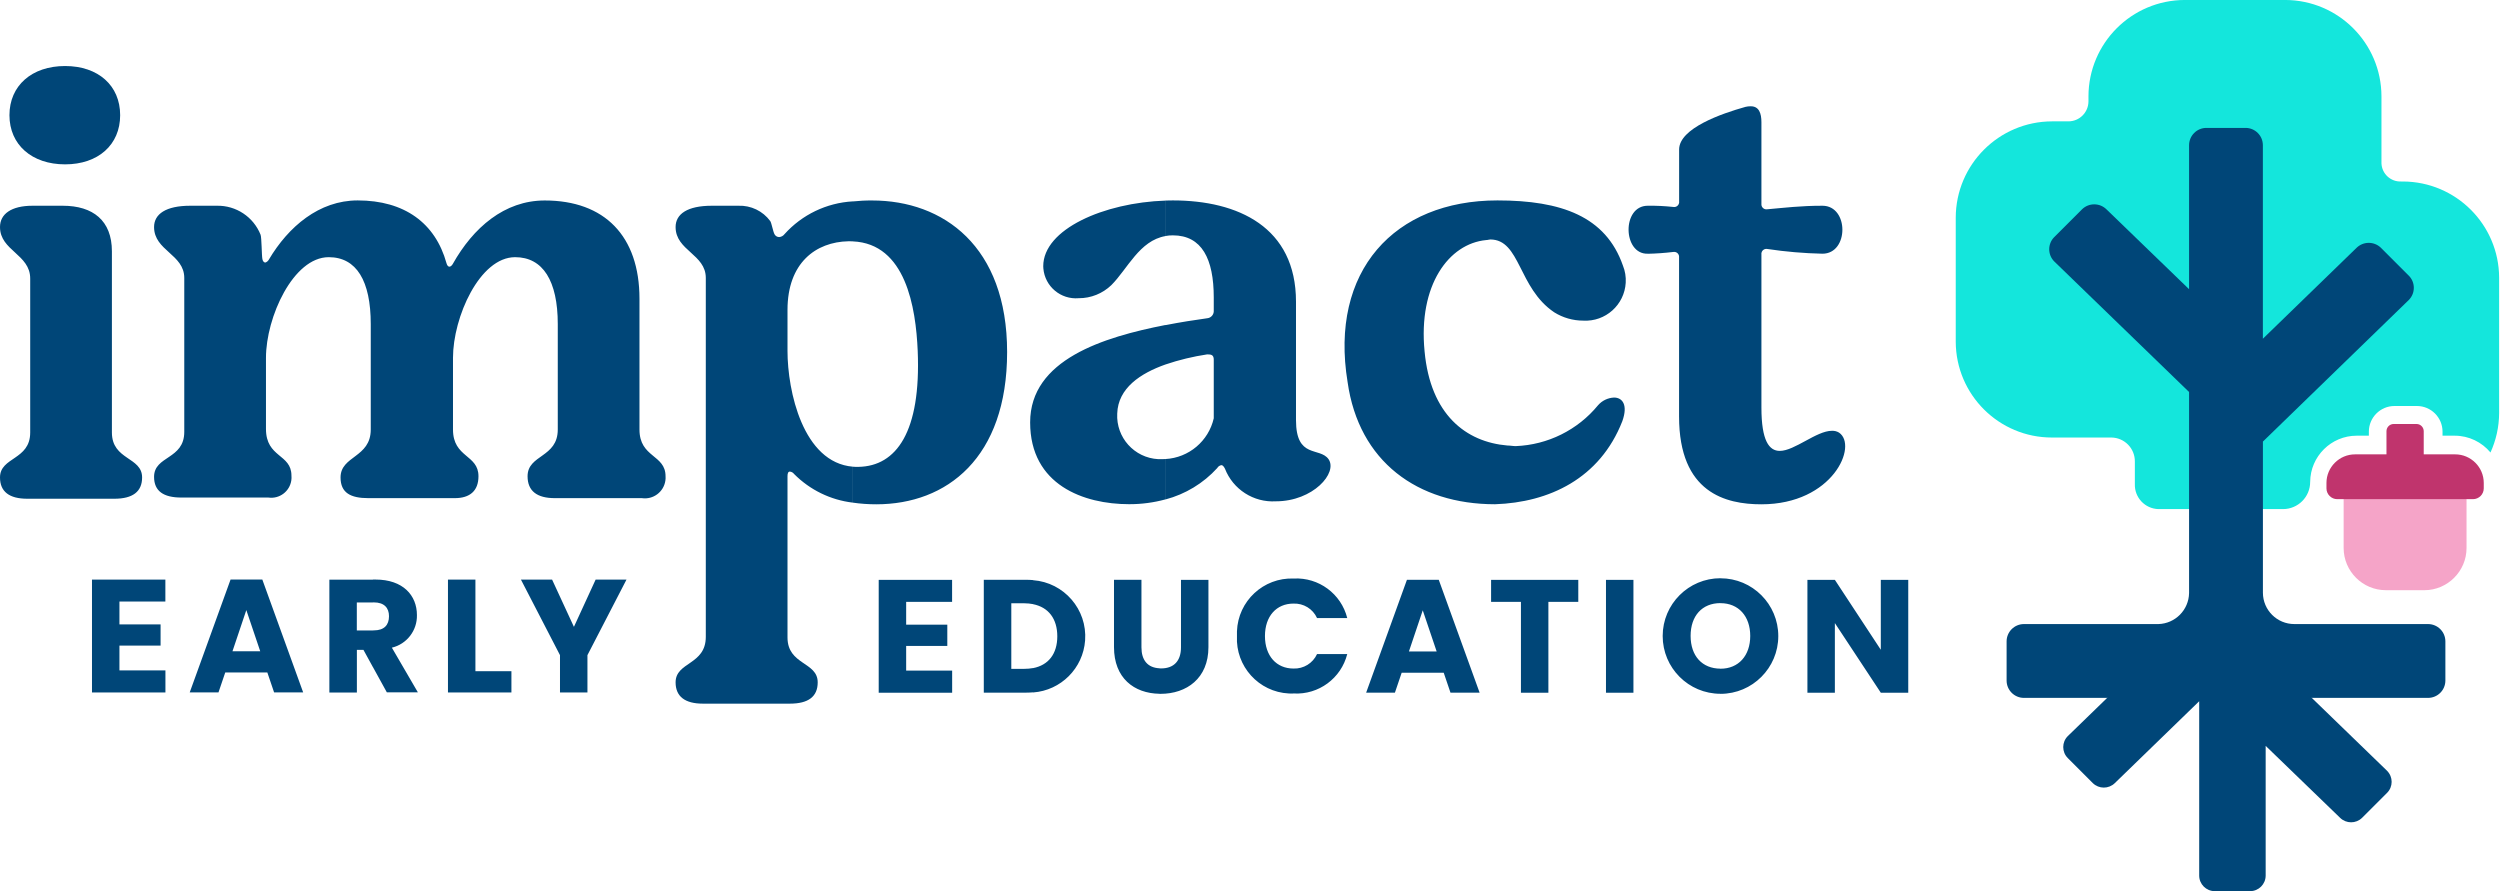
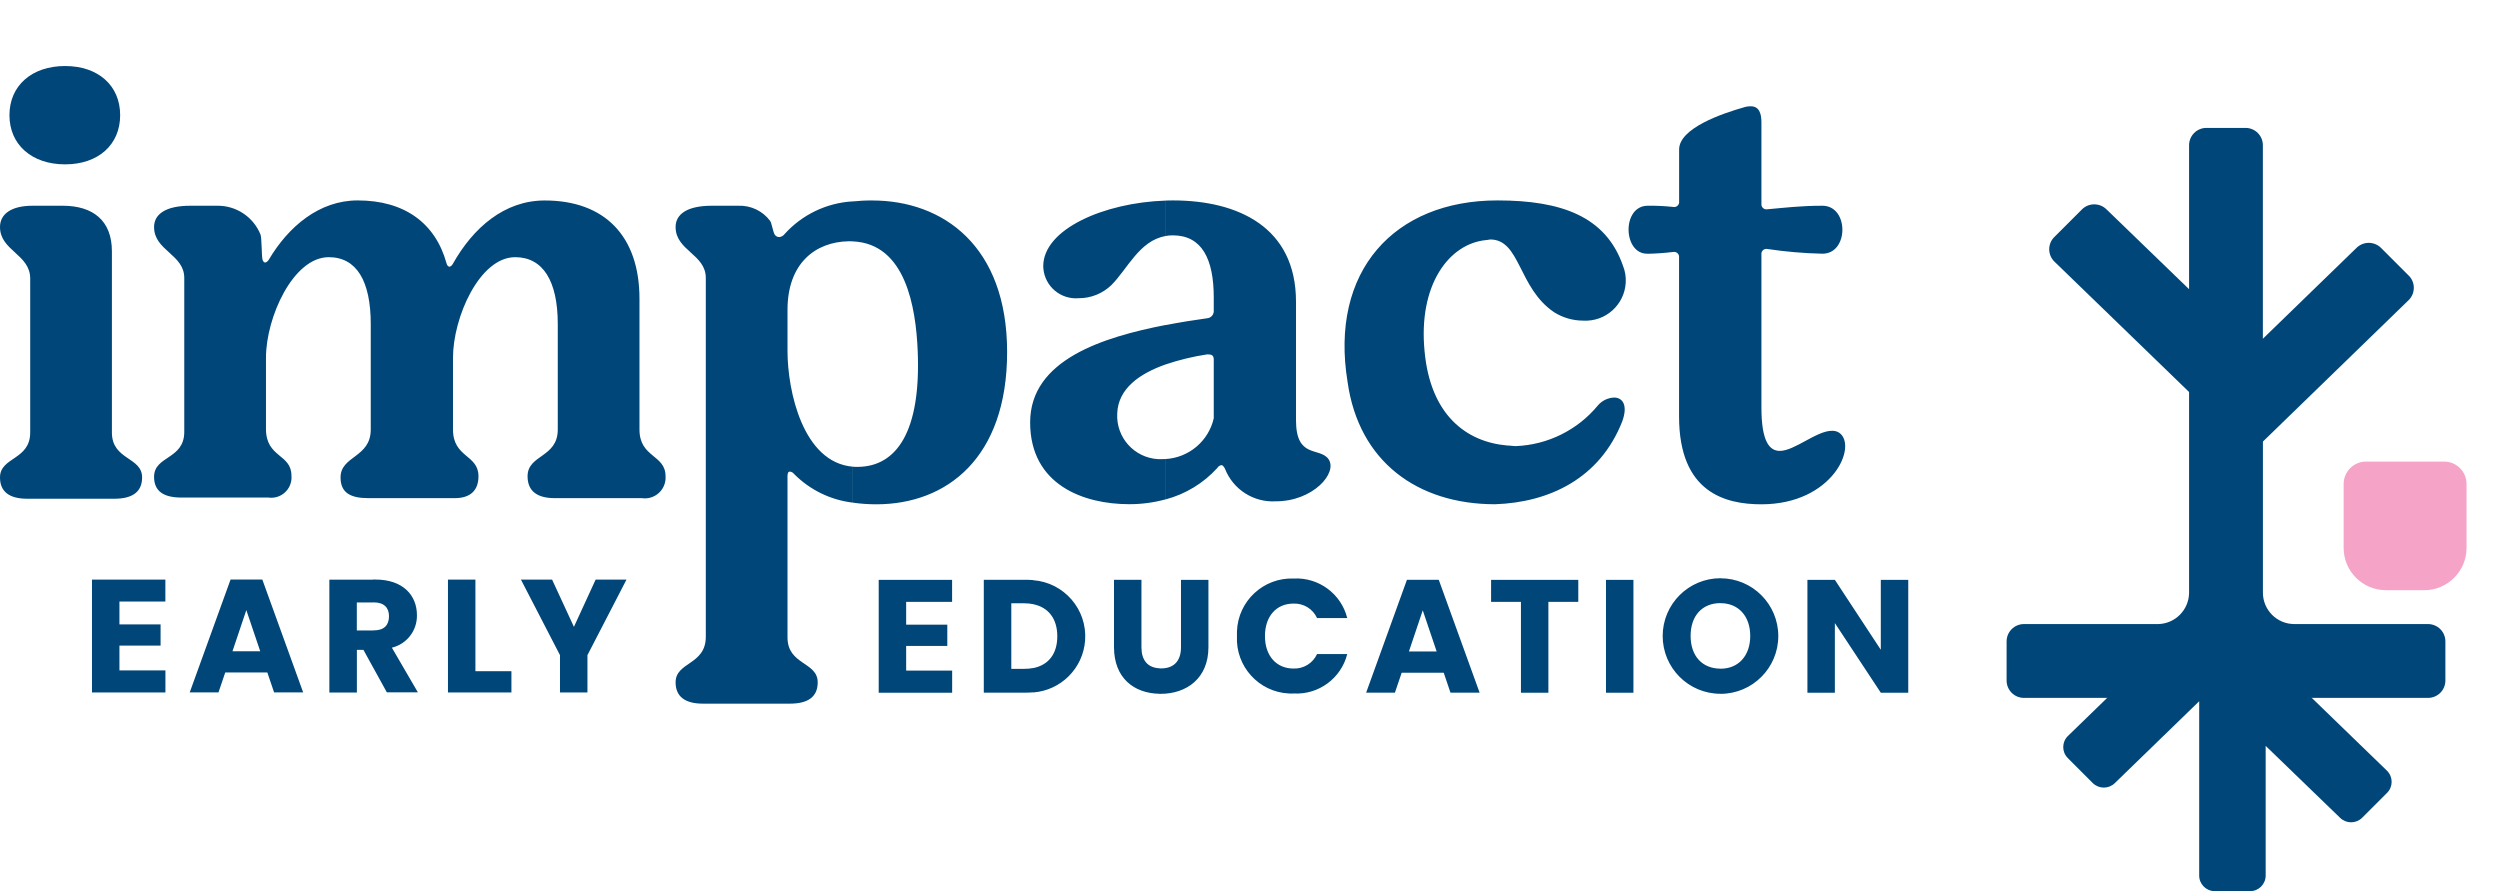
<svg xmlns="http://www.w3.org/2000/svg" width="418" height="149" viewBox="0 0 418 149" fill="none">
  <path fill-rule="evenodd" clip-rule="evenodd" d="M194.87 83.5V76.75C198.78 76.53 202.07 73.75 202.94 69.94V60.14C202.94 59.35 202.54 59.25 201.85 59.25C199.48 59.61 197.14 60.17 194.87 60.94V54.36C197.37 53.87 199.77 53.5 201.85 53.21C202.5 53.15 202.99 52.58 202.94 51.92V49.74C202.94 43.31 200.96 39.35 196.1 39.35C195.69 39.35 195.27 39.38 194.86 39.46V33.53C195.27 33.52 195.68 33.51 196.1 33.51C206.99 33.51 216.69 37.97 216.69 50.44V70.24C216.69 76.77 220.65 74.69 222.13 76.77C223.71 79.05 219.56 83.82 213.32 83.82C209.6 84.04 206.16 81.83 204.81 78.36C204.61 77.96 204.41 77.77 204.22 77.77C203.92 77.82 203.67 78 203.52 78.26C201.2 80.81 198.19 82.63 194.86 83.51H194.89L194.87 83.5ZM248.47 40.14C248.77 40.14 248.96 40.04 249.17 40.04C254.22 40.04 253.82 48.16 259.87 52.22C261.32 53.13 263.01 53.61 264.72 53.61C268.43 53.82 271.61 50.98 271.82 47.27C271.88 46.29 271.72 45.31 271.35 44.4C268.48 36.18 261.06 33.51 250.37 33.51C233.15 33.51 222.26 45.29 225.32 63.9C227.2 77.17 237 84.31 249.97 84.31C258.98 84.01 267.49 80.04 271.25 70.43C272.24 67.66 271.25 66.47 269.86 66.47C268.83 66.52 267.87 66.98 267.19 67.76C263.79 71.9 258.78 74.38 253.43 74.59C252.94 74.59 252.54 74.49 252.04 74.49C245.11 73.9 239.17 69.34 238.19 58.75C237.1 47.66 242.25 40.73 248.48 40.14H248.46H248.47ZM275.5 42.42C271.33 42.55 271.13 34.4 275.5 34.4C276.92 34.38 278.34 34.45 279.76 34.6C280.21 34.69 280.65 34.4 280.74 33.94C280.76 33.86 280.76 33.78 280.75 33.71V25C280.75 21.44 287.88 18.98 291.84 17.87C292.13 17.8 292.43 17.76 292.73 17.77C294.12 17.77 294.51 18.96 294.51 20.44V34.1C294.47 34.56 294.82 34.97 295.28 35C295.35 35 295.43 35 295.5 34.99C298.37 34.74 301.04 34.4 304.71 34.4C309.16 34.4 309.16 42.42 304.71 42.42C301.63 42.35 298.55 42.09 295.5 41.63C295.05 41.54 294.61 41.83 294.52 42.28C294.5 42.36 294.5 42.44 294.51 42.52V68.16C294.51 73.7 295.8 75.39 297.58 75.39C300.05 75.39 303.72 72.03 306.29 72.03C306.71 72.01 307.12 72.11 307.48 72.33C310.68 74.46 306.49 84.32 294.5 84.32C288.56 84.32 280.74 82.42 280.74 69.65V43.02C280.79 42.57 280.45 42.16 280 42.12C279.92 42.12 279.83 42.12 279.75 42.13C278.34 42.3 276.92 42.4 275.5 42.43V42.42ZM194.87 33.54V39.47C190.51 40.23 188.54 44.95 185.81 47.68C184.35 49.08 182.4 49.87 180.37 49.86C177.36 50.12 174.71 47.9 174.45 44.89C174.44 44.76 174.43 44.64 174.43 44.51C174.43 38.32 184.59 33.88 194.87 33.54ZM194.87 54.36V60.94C190.71 62.41 186.93 64.88 186.8 69.15C186.59 73.15 189.66 76.56 193.66 76.77C193.88 76.78 194.1 76.78 194.32 76.77C194.5 76.77 194.68 76.77 194.86 76.75V83.5C192.88 84.04 190.83 84.31 188.77 84.3C181.25 84.3 172.24 81.12 172.24 70.62C172.24 60.12 184.5 56.37 194.86 54.34L194.87 54.36ZM142.58 84.04V78.03C142.9 78.06 143.22 78.07 143.54 78.06C149.88 77.94 154.01 72.22 153.44 58.66C153.13 51.43 151.45 40.73 142.58 40.36V33.68C143.66 33.57 144.74 33.51 145.82 33.52C157.7 33.52 168.39 41.14 168.39 58.86C168.39 76.58 158.29 84.32 146.51 84.32C145.19 84.32 143.88 84.23 142.58 84.04ZM1.58 19.26C1.58 24.21 5.34 27.48 10.88 27.48C16.42 27.48 20.09 24.21 20.09 19.26C20.09 14.31 16.43 11.04 10.88 11.04C5.33 11.04 1.58 14.31 1.58 19.26ZM142.58 33.67V40.35C142.35 40.34 142.1 40.33 141.86 40.34C136.41 40.45 131.67 43.94 131.67 51.82V58.66C131.67 65.38 134.25 77.33 142.59 78.03V84.04C138.87 83.6 135.41 81.91 132.77 79.25C132.6 79.02 132.35 78.88 132.07 78.85C131.77 78.85 131.67 79.15 131.67 79.64V106.57C131.67 111.22 136.72 110.63 136.72 114.09C136.72 116.47 135.16 117.65 132.07 117.65H117.52C114.54 117.65 112.96 116.46 112.96 114.09C112.96 110.63 118.01 111.22 118.01 106.47V46.47C118.01 42.51 112.96 41.91 112.96 37.96C112.96 35.78 114.94 34.4 119 34.4H123.45C125.55 34.32 127.55 35.28 128.79 36.97C129 37.26 129.24 38.67 129.49 39.15C129.64 39.45 129.95 39.64 130.28 39.64C130.63 39.61 130.96 39.43 131.17 39.15C134.1 35.89 138.2 33.92 142.58 33.67ZM18.71 42.02C18.71 36.87 15.54 34.4 10.49 34.4H5.44C1.88 34.4 0 35.79 0 37.96C0 41.92 5.05 42.52 5.05 46.57V72.31C5.05 76.96 0 76.37 0 79.83C0 82.21 1.56 83.39 4.56 83.39H19.11C22.2 83.39 23.76 82.2 23.76 79.83C23.76 76.37 18.71 76.96 18.71 72.31V42.02ZM75.73 44.1C75.55 44.41 75.33 44.59 75.14 44.59C74.95 44.59 74.76 44.41 74.65 44C72.79 37.29 67.62 33.51 59.8 33.51C53.37 33.51 48.23 37.88 44.95 43.41C44.82 43.64 44.61 43.82 44.36 43.9C44.16 43.9 43.94 43.71 43.87 43.31C43.75 42.72 43.75 39.72 43.57 39.25C42.38 36.26 39.46 34.33 36.25 34.4H31.8C27.74 34.4 25.76 35.79 25.76 37.96C25.76 41.92 30.81 42.52 30.81 46.47V72.21C30.81 76.86 25.76 76.17 25.76 79.73C25.76 82.11 27.33 83.19 30.32 83.19H44.87C46.72 83.46 48.44 82.17 48.71 80.31C48.75 80.05 48.75 79.79 48.73 79.53C48.73 75.87 44.47 76.56 44.47 71.71V59.83C44.47 53.04 49.03 43 54.96 43C59.61 43 61.99 46.96 61.99 54.19V71.81C61.99 76.56 56.94 76.17 56.94 79.83C56.94 82.4 58.61 83.29 61.59 83.29H76.04C78.53 83.29 80 82.1 80 79.63C80 75.97 75.74 76.56 75.74 71.81V59.83C75.74 53.05 80.19 43 86.13 43C90.78 43 93.26 46.96 93.26 54.19V71.81C93.26 76.56 88.21 75.97 88.21 79.63C88.21 82.1 89.79 83.29 92.77 83.29H107.32C109.21 83.57 110.97 82.26 111.25 80.37C111.29 80.12 111.3 79.88 111.28 79.63C111.28 75.97 106.92 76.56 106.92 71.81V49.95C106.92 39.46 101.08 33.52 91.08 33.52C84.33 33.52 79.11 38.08 75.72 44.11L75.73 44.1Z" fill="#004678" />
  <path fill-rule="evenodd" clip-rule="evenodd" d="M287.66 116.01V111.81H287.67C290.68 111.81 292.64 109.63 292.64 106.33C292.64 103.03 290.68 100.85 287.67 100.85H287.66V96.69H287.67C293.01 96.69 297.33 101.02 297.33 106.35C297.33 111.68 293 116.01 287.67 116.01H287.66ZM314.47 96.95V108.64L306.79 96.95H302.2V115.82H306.79V104.18L314.47 115.82H319.06V96.95H314.47ZM287.66 96.68V100.84C284.6 100.84 282.67 102.97 282.67 106.32C282.67 109.67 284.6 111.79 287.66 111.8V116C282.32 116 278 111.67 278 106.34C278 101.01 282.33 96.68 287.66 96.68ZM237.89 112.48V108.93H240.21L237.89 102.06V96.94H240.56L247.39 115.81H242.52L241.39 112.48H237.89ZM249.3 100.63H254.3V115.82H258.89V100.63H263.89V96.95H249.31V100.63H249.3ZM268.52 115.82H273.11V96.95H268.52V115.82ZM237.89 96.95V102.07V102.03L235.57 108.93H237.89V112.48H234.36L233.23 115.81H228.42L235.24 96.94H237.89V96.95ZM193.89 116.01V111.76H194.13C196.31 111.76 197.46 110.47 197.46 108.24V96.95H202.05V108.21C202.05 113.42 198.4 116.01 194.04 116.01H193.88H193.89ZM62.35 111.53V105.4H62.51C64.23 105.4 65.04 104.51 65.04 103.03C65.04 101.63 64.23 100.72 62.51 100.72H62.35V96.9H62.78C67.4 96.9 69.71 99.56 69.71 102.84C69.77 105.42 68.02 107.69 65.52 108.29L69.87 115.76H64.68L62.34 111.51L62.35 111.53ZM74.9 96.91V115.78H85.51V112.23H79.49V96.91H74.9ZM93.63 109.54V115.78H98.22V109.54L104.75 96.91H99.59L95.96 104.81L92.31 96.91H87.1L93.63 109.54ZM206.82 106.36C206.57 111.4 210.45 115.7 215.5 115.95C215.77 115.96 216.04 115.97 216.31 115.95C220.48 116.18 224.23 113.42 225.26 109.36H220.21C219.51 110.89 217.95 111.85 216.26 111.78C213.44 111.78 211.5 109.68 211.5 106.35C211.5 103.02 213.43 100.92 216.26 100.92C217.95 100.85 219.51 101.8 220.21 103.34H225.26C224.24 99.28 220.49 96.51 216.31 96.73C211.25 96.54 207 100.49 206.82 105.55C206.82 105.82 206.82 106.08 206.82 106.35V106.36ZM62.35 96.91V100.73H59.66V105.41H62.35V111.54L60.77 108.66H59.67V115.79H55.07V96.92H62.35V96.91ZM193.89 111.75V116C189.59 115.94 186.26 113.35 186.26 108.2V96.94H190.85V108.23C190.85 110.37 191.87 111.65 193.89 111.74V111.75ZM172.73 115.77V111.71C175.3 111.21 176.78 109.33 176.78 106.39C176.78 103.45 175.3 101.53 172.73 101.02V97.01C177.91 97.39 181.81 101.9 181.43 107.08C181.09 111.74 177.39 115.44 172.73 115.78V115.77ZM41.19 112.44V108.89H43.51L41.19 102.02V96.9H43.86L50.69 115.77H45.83L44.7 112.44H41.19ZM27.66 96.91H15.38V115.78H27.66V112.09H19.97V107.95H26.85V104.4H19.97V100.58H27.65V96.9L27.66 96.91ZM41.19 96.91V102.03V101.99L38.87 108.89H41.19V112.44H37.66L36.53 115.77H31.72L38.55 96.9H41.2L41.19 96.91ZM172.73 97V101.01C172.25 100.92 171.76 100.87 171.27 100.87H169.09V111.83H171.27C171.76 111.83 172.25 111.79 172.73 111.7V115.76C172.35 115.79 171.96 115.81 171.56 115.81H164.49V96.94H171.56C171.96 96.94 172.35 96.96 172.73 96.99V97ZM159.2 96.95H146.92V115.82H159.2V112.13H151.51V108H158.39V104.45H151.51V100.63H159.19V96.94L159.2 96.95Z" fill="#004678" />
  <g clip-path="url(#clip0_71_51)">
-     <path d="M394.042 72.847H396.073V72.168C396.073 69.806 397.996 67.883 400.358 67.883H404.107C406.469 67.883 408.391 69.806 408.391 72.168V72.847H410.426C412.828 72.847 414.978 73.941 416.409 75.657C417.328 73.635 417.848 71.395 417.855 69.033V46.435C417.827 37.561 410.638 30.375 401.763 30.347H401.474C399.729 30.419 398.252 29.063 398.18 27.318C398.177 27.215 398.177 27.113 398.18 27.01V16.085C398.152 7.21 390.966 0.025 382.092 -0.003H365.281C356.406 0.025 349.221 7.21 349.192 16.085V16.926C349.196 18.784 347.694 20.288 345.84 20.292H343.082C334.214 20.323 327.028 27.508 327 36.383V57.136C327.031 65.998 334.226 73.162 343.088 73.155H353.035C355.228 73.186 356.979 74.991 356.948 77.184C356.948 77.209 356.948 77.231 356.948 77.256V80.955C356.883 83.192 358.643 85.055 360.881 85.121C360.952 85.121 361.027 85.121 361.099 85.121H378.362H381.715C384.226 85.121 386.261 83.086 386.261 80.575C386.292 76.306 389.77 72.847 394.042 72.847Z" fill="#14E6DC" />
    <path fill-rule="evenodd" clip-rule="evenodd" d="M399.121 128.88L379.418 109.8H359.416L345.737 123.074C344.721 124.087 344.721 125.729 345.731 126.745L345.74 126.754L349.919 130.936C350.941 131.936 352.576 131.936 353.599 130.936L367.705 117.247V146.401C367.711 147.835 368.87 148.997 370.307 149.003H376.218C377.651 148.997 378.814 147.838 378.82 146.401V124.71L391.268 136.741C392.291 137.739 393.92 137.739 394.939 136.741L399.121 132.563C400.137 131.547 400.137 129.902 399.121 128.886" fill="#004678" />
    <path fill-rule="evenodd" clip-rule="evenodd" d="M402.739 46.083L398.099 41.44C396.965 40.328 395.151 40.328 394.014 41.44L378.352 56.637V24.274C378.346 22.682 377.056 21.392 375.464 21.385H368.901C367.309 21.392 366.022 22.682 366.013 24.274V48.355L352.193 34.996C351.059 33.89 349.252 33.89 348.117 34.996L343.475 39.636C342.347 40.761 342.347 42.59 343.475 43.718L366.013 65.543V99.165C365.96 101.985 363.701 104.263 360.884 104.344H338.392C336.8 104.35 335.51 105.64 335.504 107.232V113.798C335.51 115.39 336.8 116.68 338.392 116.687H405.979C407.572 116.68 408.862 115.39 408.868 113.798V107.232C408.862 105.64 407.572 104.35 405.979 104.344H383.628C380.727 104.353 378.368 102.01 378.359 99.112C378.359 99.084 378.359 99.056 378.359 99.031V73.828L402.745 50.162C403.87 49.037 403.873 47.214 402.751 46.089L402.742 46.08" fill="#004678" />
    <path fill-rule="evenodd" clip-rule="evenodd" d="M405.35 98.679H398.909C395.03 98.679 391.857 95.507 391.857 91.627V80.914C391.857 78.858 393.54 77.175 395.597 77.175H408.665C410.722 77.175 412.405 78.858 412.405 80.914V91.627C412.405 95.507 409.229 98.682 405.35 98.682" fill="#F5A4C8" />
-     <path fill-rule="evenodd" clip-rule="evenodd" d="M410.507 75.969H405.247V72.096C405.247 71.435 404.708 70.893 404.047 70.893H400.218C399.557 70.893 399.018 71.435 399.018 72.096V75.969H393.761C391.134 75.969 388.984 78.119 388.984 80.746V81.656C388.984 82.647 389.795 83.46 390.789 83.46H413.483C414.474 83.46 415.284 82.65 415.284 81.656V80.743C415.284 78.119 413.137 75.969 410.51 75.969" fill="#C0346D" />
  </g>
  <defs>
    <clipPath id="clip0_71_51">
      <rect width="90.858" height="149" fill="white" transform="translate(327)" />
    </clipPath>
  </defs>
</svg>